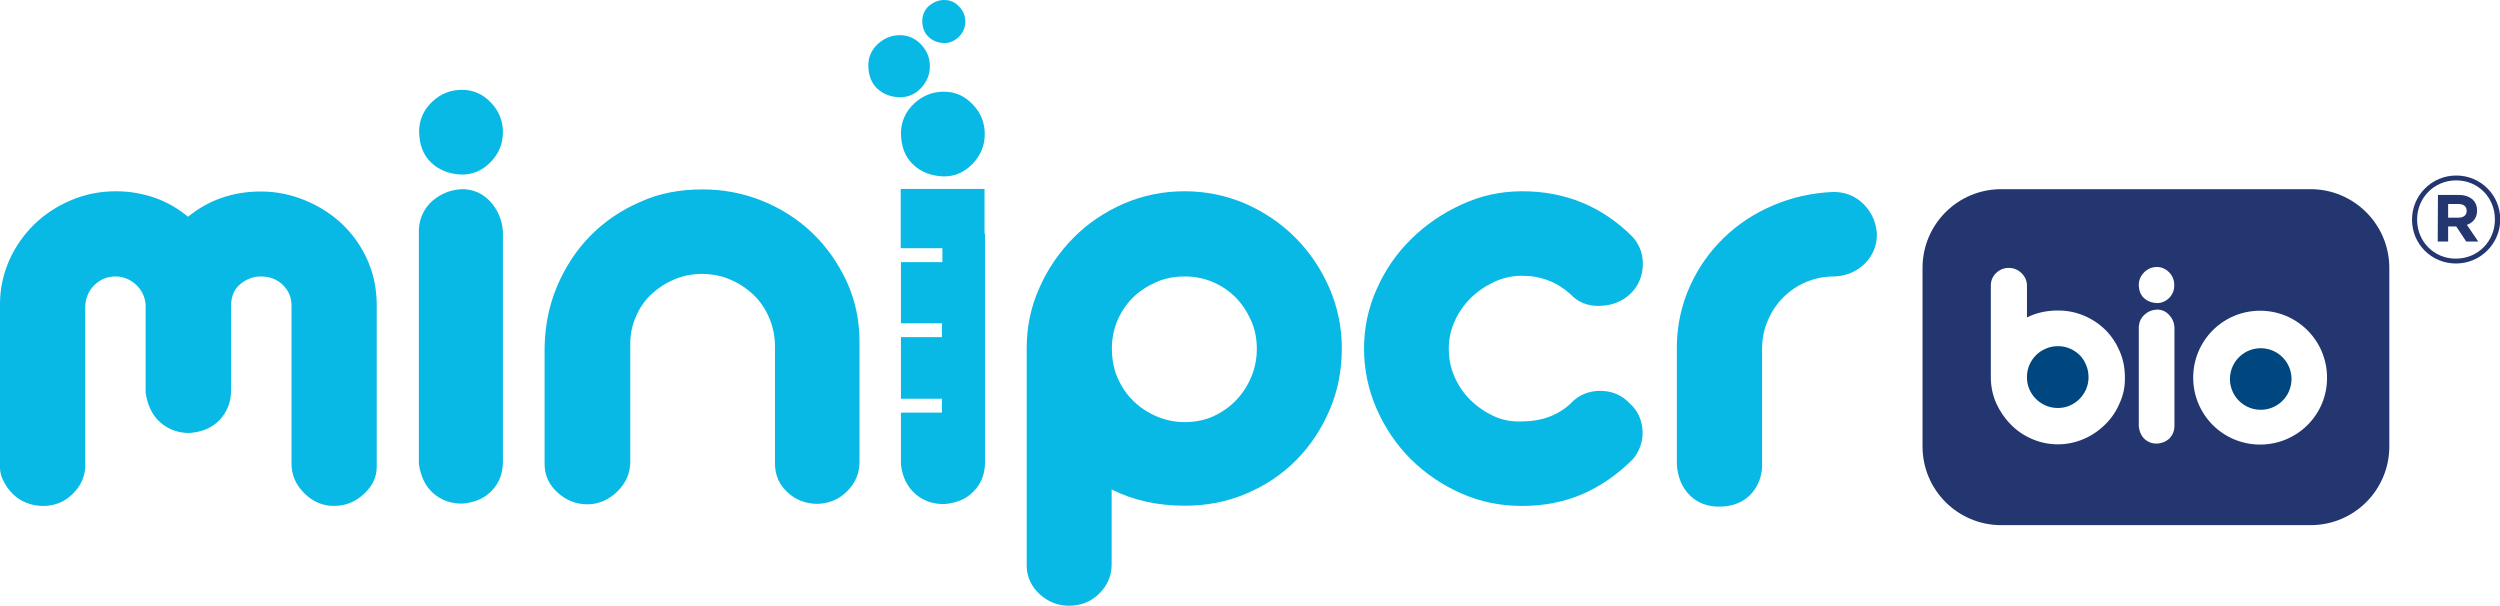
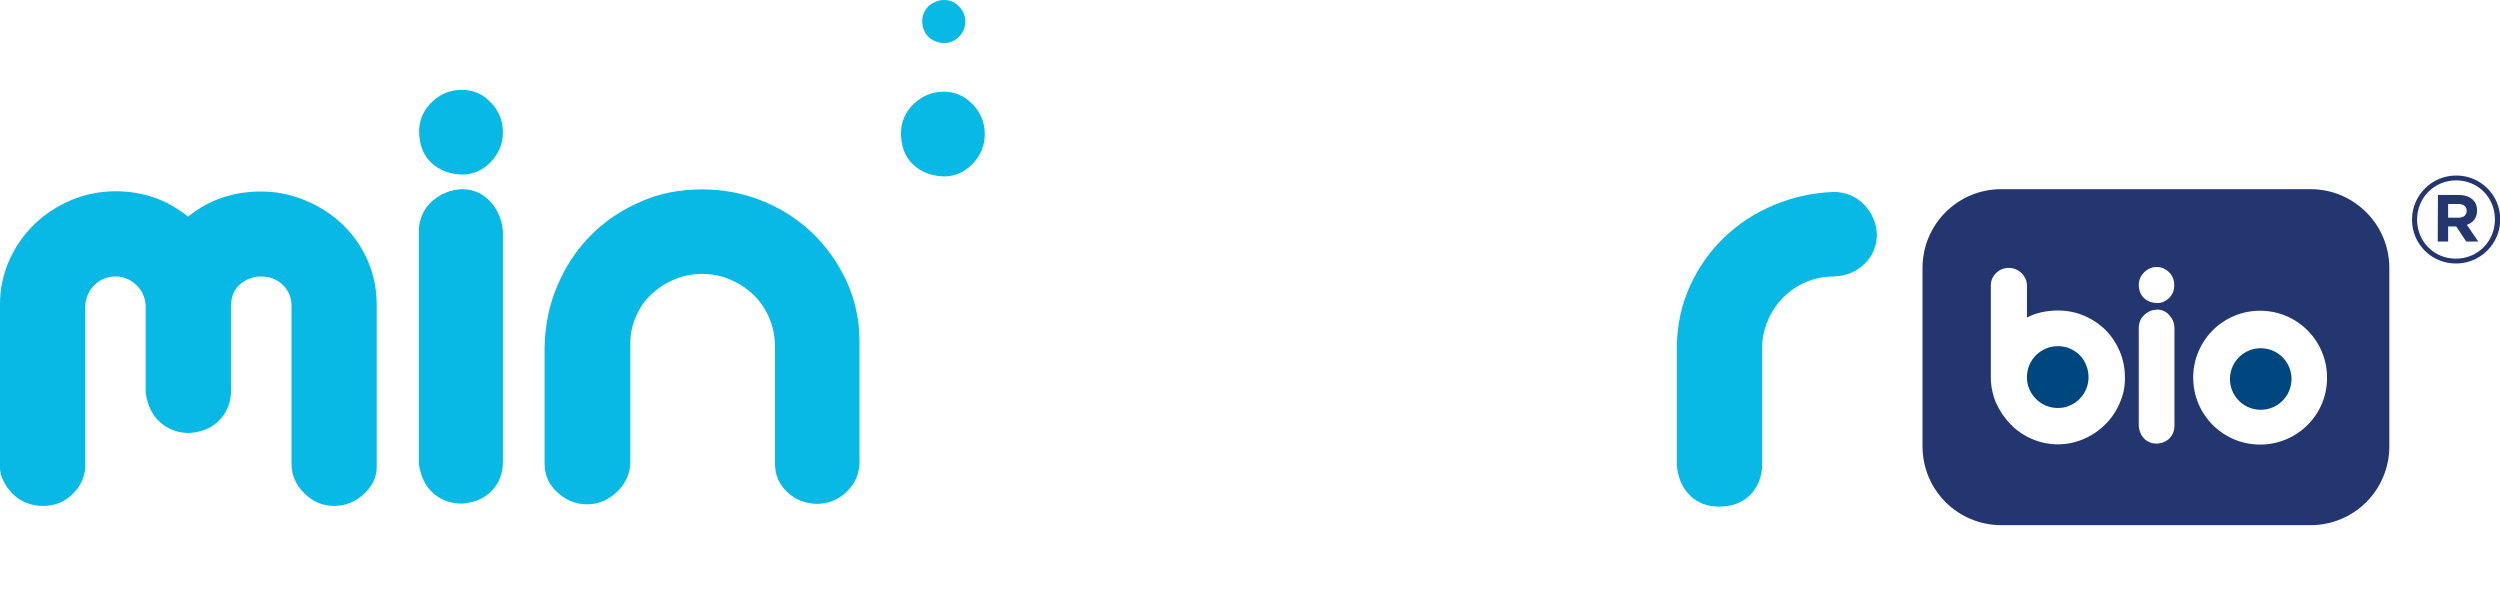
<svg xmlns="http://www.w3.org/2000/svg" version="1.1" id="Layer_1" x="0px" y="0px" viewBox="0 0 1079.7 261.8" style="enable-background:new 0 0 1079.7 261.8;" xml:space="preserve">
  <style type="text/css">
	.st0{fill:#00467F;}
	.st1{fill:#23366F;}
	.st2{fill:#07B9E4;}
</style>
  <g>
    <g>
      <g>
        <ellipse transform="matrix(0.139 -0.99 0.99 0.139 679.018 1107.325)" class="st0" cx="976.1" cy="163.3" rx="13.3" ry="13.3" />
        <path class="st1" d="M997.9,81.7H864.3c-18.8,0-34,15.2-34,34v77.1c0,18.8,15.2,34,34,34h133.6c18.8,0,34-15.2,34-34v-77.1     C1031.9,96.9,1016.6,81.7,997.9,81.7z M915.4,174.2c-1.5,3.5-3.6,6.6-6.3,9.2c-2.6,2.6-5.7,4.7-9.2,6.2     c-3.5,1.5-7.2,2.3-11.1,2.3c-4,0-7.7-0.8-11.2-2.3c-3.5-1.5-6.6-3.6-9.2-6.3c-2.6-2.6-4.7-5.7-6.3-9.2c-1.5-3.5-2.3-7.2-2.3-11.1     v-40c0.1-2.1,0.9-3.8,2.4-5.2c1.5-1.4,3.3-2.1,5.3-2.1c2.2,0,4.1,0.8,5.6,2.3c1.5,1.5,2.3,3.3,2.3,5.4v13.7c4-2,8.4-3,13.4-3     c4.1,0,7.9,0.8,11.4,2.3c3.5,1.5,6.6,3.6,9.2,6.2c2.6,2.6,4.6,5.7,6.1,9.2c1.5,3.5,2.2,7.2,2.2,11.2     C917.8,167,917,170.7,915.4,174.2z M939.1,183.8c0,2.2-0.7,3.9-2,5.4c-1.4,1.4-3.2,2.2-5.5,2.4c-2.1,0-3.8-0.6-5.3-1.9     c-1.4-1.3-2.3-3.1-2.6-5.4V141c0.2-2.1,1-3.8,2.5-5.1c1.5-1.4,3.3-2.1,5.4-2.2c2.1,0,3.8,0.8,5.2,2.3c1.4,1.5,2.2,3.3,2.3,5.5     L939.1,183.8L939.1,183.8z M936.9,128.6c-1.5,1.5-3.3,2.3-5.3,2.3c-2.3-0.1-4.2-0.8-5.7-2.2c-1.5-1.4-2.2-3.4-2.2-5.9     c0.1-2.1,0.9-3.8,2.4-5.3c1.5-1.4,3.4-2.2,5.4-2.2s3.8,0.8,5.3,2.3c1.5,1.5,2.2,3.4,2.2,5.4C939.1,125.3,938.3,127.1,936.9,128.6     z M976.1,192c-16,0-28.9-12.9-28.9-28.9c0-16,12.9-28.9,28.9-28.9c16,0,28.9,12.9,28.9,28.9C1005.1,179.1,992.1,192,976.1,192z" />
        <path class="st0" d="M898.3,153.5c-1.2-1.2-2.6-2.2-4.2-2.9s-3.3-1.1-5.3-1.1c-1.8,0-3.4,0.3-5.1,1c-1.6,0.7-3.1,1.6-4.3,2.8     c-1.2,1.2-2.2,2.6-2.9,4.2c-0.7,1.6-1.1,3.4-1.1,5.4c0,1.8,0.3,3.5,1,5.1c0.7,1.6,1.6,3,2.8,4.2c1.2,1.2,2.6,2.2,4.2,2.9     s3.4,1.1,5.3,1.1c1.8,0,3.5-0.3,5.1-1c1.6-0.7,3-1.6,4.2-2.8c1.2-1.2,2.2-2.6,2.9-4.2c0.7-1.6,1.1-3.4,1.1-5.2     c0-1.8-0.3-3.6-1-5.2C900.4,156.2,899.5,154.7,898.3,153.5z" />
      </g>
      <g>
        <path class="st2" d="M407.6,39.6c4.9,0,9,1.8,12.5,5.5c3.5,3.6,5.2,7.9,5.2,12.8c0,4.9-1.7,9.1-5.2,12.8     c-3.5,3.6-7.6,5.5-12.5,5.5c-5.4-0.2-9.9-1.9-13.3-5.2c-3.5-3.3-5.2-7.9-5.2-13.9c0.2-4.9,2.1-9,5.7-12.4     C398.5,41.3,402.7,39.6,407.6,39.6z" />
-         <path class="st2" d="M425.2,100.8V81.6H389v25.6h18v6h-17.9v26.4h17.7v6h-17.7v26.6h17.7v6h-17.7v22.6c0.7,5.4,2.8,9.5,6.2,12.5     c3.4,3,7.5,4.4,12.4,4.4c5.4-0.4,9.7-2.2,12.9-5.6c3.2-3.3,4.8-7.5,4.8-12.5v-98.4C425.3,101.1,425.3,101,425.2,100.8z" />
        <path class="st2" d="M303.3,81.8c9,0,17.6,1.6,25.8,4.9c8.2,3.3,15.4,7.9,21.6,13.8c6.2,5.9,11.1,12.9,14.9,20.9     c3.7,8.1,5.6,16.7,5.6,26.1v51.9c0,4.9-1.7,9.1-5.2,12.6c-3.5,3.6-7.7,5.4-12.8,5.6c-5.1,0-9.4-1.6-13-4.9     c-3.6-3.3-5.5-7.4-5.5-12.5v-50.5c0-4.3-0.8-8.4-2.4-12.2c-1.6-3.8-3.8-7.2-6.7-10c-2.9-2.8-6.3-5.1-10.1-6.7     c-3.8-1.7-8-2.5-12.5-2.5c-4.1,0-8.1,0.8-11.8,2.4c-3.8,1.6-7,3.7-9.8,6.3c-2.8,2.6-5.1,5.8-6.7,9.6c-1.7,3.8-2.5,7.7-2.5,11.8     v51.1c0,4.9-1.9,9.1-5.6,12.8c-3.8,3.6-8.1,5.5-12.9,5.5c-4.9,0-9.2-1.7-12.9-5.1c-3.8-3.4-5.6-7.5-5.6-12.4v-50.5     c0.2-9.4,2-18.2,5.5-26.4c3.5-8.2,8.2-15.4,14.3-21.6s13.2-11,21.5-14.6C284.6,83.5,293.6,81.8,303.3,81.8z" />
        <path class="st2" d="M199.5,38.8c4.9,0,9,1.8,12.5,5.5c3.5,3.6,5.2,7.9,5.2,12.8c0,4.9-1.7,9.1-5.2,12.8     c-3.5,3.6-7.6,5.5-12.5,5.5c-5.4-0.2-9.9-1.9-13.3-5.2c-3.5-3.3-5.2-7.9-5.2-13.9c0.2-4.9,2.1-9,5.7-12.4     C190.4,40.4,194.7,38.8,199.5,38.8z M199.5,81.7c4.9,0,8.9,1.8,12.2,5.3c3.3,3.6,5.1,7.9,5.5,12.9v99.4c0,5.1-1.6,9.3-4.8,12.6     c-3.2,3.4-7.5,5.2-12.9,5.6c-4.9,0-9-1.5-12.4-4.5c-3.4-3-5.4-7.2-6.2-12.6V98.8c0.4-4.9,2.3-8.9,5.9-12.1     C190.5,83.6,194.7,81.9,199.5,81.7z" />
-         <path class="st2" d="M511.6,82.6c9.2,0,17.9,1.8,26.1,5.3c8.2,3.6,15.4,8.4,21.6,14.6c6.2,6.2,11.1,13.4,14.7,21.6     c3.6,8.2,5.5,17,5.5,26.4c0,9.4-1.7,18.2-5.2,26.4s-8.2,15.4-14.3,21.6s-13.3,11.1-21.6,14.6c-8.3,3.6-17.3,5.3-26.8,5.3     c-11.6,0-22.1-2.3-31.5-7v32.3c0,4.9-1.8,9.1-5.3,12.6c-3.6,3.6-8,5.3-13.2,5.3c-4.7,0-8.8-1.6-12.5-4.9     c-3.6-3.3-5.6-7.4-5.7-12.2v-94.1c0-9.2,1.8-17.9,5.5-26.1c3.6-8.2,8.6-15.4,14.7-21.6s13.4-11.1,21.6-14.7     C493.5,84.4,502.3,82.6,511.6,82.6z M480.2,150.5c0,4.7,0.8,8.9,2.5,12.8c1.7,3.8,4,7.2,6.9,10c2.9,2.8,6.3,5,10.1,6.6     c3.8,1.6,7.8,2.4,11.9,2.4c4.5,0,8.6-0.8,12.4-2.5c3.7-1.7,7-4,9.8-6.9c2.8-2.9,5-6.3,6.6-10.1c1.6-3.8,2.4-7.9,2.4-12.2     c0-4.3-0.8-8.4-2.5-12.2c-1.7-3.8-3.9-7.2-6.7-10c-2.8-2.8-6.1-5-9.8-6.6c-3.8-1.6-7.8-2.4-12.1-2.4c-4.5,0-8.7,0.8-12.5,2.5     c-3.8,1.7-7.2,3.9-10,6.7c-2.8,2.8-5,6.1-6.6,9.8C481,142.2,480.2,146.2,480.2,150.5z" />
-         <path class="st2" d="M657.4,82.6c18.7,0,34.6,6.6,47.7,19.7c3.2,3.6,4.6,7.8,4.4,12.6c-0.3,4.9-2.1,8.9-5.5,12.1     c-3.4,3.2-7.7,4.9-12.9,5.1c-5.2,0.2-9.6-1.5-12.9-5.1c-5.8-5.2-12.7-7.9-20.8-7.9c-4.3,0-8.4,0.9-12.2,2.7     c-3.8,1.8-7.2,4.1-10.1,7c-2.9,2.9-5.2,6.2-6.9,10c-1.7,3.8-2.5,7.7-2.5,11.8c0,4.3,0.8,8.4,2.5,12.2c1.7,3.8,4,7.2,7,10.1     c3,2.9,6.4,5.2,10.1,6.9c3.7,1.7,7.8,2.4,12.1,2.2c8.2,0,15.2-2.5,20.8-7.6c3.4-3.7,7.7-5.6,12.9-5.6c5.2,0,9.5,1.9,12.9,5.6     c1.7,1.5,3,3.3,3.9,5.3c0.9,2.1,1.4,4.2,1.5,6.5c0.1,2.2-0.2,4.4-1,6.6c-0.8,2.2-1.9,4.1-3.4,5.7c-6.6,6.6-13.8,11.5-21.6,14.9     c-7.9,3.4-16.6,5.1-26.1,5.1c-9.4,0-18.2-1.8-26.4-5.5c-8.2-3.6-15.4-8.6-21.6-14.7c-6.2-6.2-11.1-13.4-14.7-21.6     c-3.6-8.2-5.5-16.9-5.5-26.1c0-9,1.8-17.6,5.5-25.8c3.6-8.2,8.6-15.4,14.9-21.6c6.3-6.2,13.5-11.1,21.8-14.9     C639.5,84.5,648.2,82.6,657.4,82.6z" />
        <path class="st2" d="M742.4,218.8c-5.1,0-9.3-1.6-12.6-4.9s-5.2-7.6-5.6-13.1v-51.9c0.2-9,2.1-17.5,5.7-25.4     c3.6-8,8.5-14.9,14.6-20.8c6.1-5.9,13.2-10.6,21.3-14c8.1-3.5,16.8-5.4,26-5.8c5.2,0,9.6,1.8,13.1,5.3c3.5,3.6,5.4,7.9,5.7,12.9     c0,5.1-1.8,9.3-5.3,12.8c-3.6,3.5-8,5.3-13.2,5.5c-4.3,0-8.3,0.8-12.1,2.4s-7,3.8-9.8,6.6c-2.8,2.8-5.1,6.1-6.7,10     c-1.7,3.8-2.5,8-2.5,12.5v51.1c-0.4,4.9-2.2,8.9-5.5,12.1C752.2,217.2,747.9,218.8,742.4,218.8z" />
        <path class="st2" d="M158.6,112.1c-2.7-6-6.4-11.1-10.9-15.4c-4.6-4.3-9.9-7.7-16-10.2c-6.1-2.5-12.4-3.8-19-3.8     c-12,0-22.5,3.6-31.5,10.9c-4.5-3.7-9.4-6.5-14.7-8.3c-5.3-1.8-10.8-2.7-16.4-2.7c-6.9,0-13.4,1.3-19.5,3.9     c-6.1,2.6-11.4,6.1-15.9,10.5c-4.5,4.4-8.1,9.6-10.7,15.4C1.4,118.4,0,124.6,0,131.2v69.1c-0.2,2.4,0.2,4.8,1.3,7     c1,2.2,2.4,4.2,4.1,5.9c1.7,1.7,3.6,3,5.9,3.9c2.2,0.9,4.7,1.4,7.3,1.4c4.9,0,9-1.6,12.5-4.9c3.5-3.3,5.4-7.2,5.7-11.7v-69.6     c0.2-3.7,1.5-6.8,4.1-9.3s5.6-3.6,9.1-3.6c3.2,0,6.1,1.2,8.7,3.5c2.5,2.3,3.9,5.2,4.2,8.7v38c0.8,5.5,2.9,9.8,6.3,12.8     c3.4,3,7.6,4.6,12.6,4.6c5.5-0.4,9.9-2.3,13.1-5.7c3.2-3.4,4.9-7.7,4.9-12.8V159v-27c0-4.1,1.4-7.2,4.1-9.4     c2.7-2.2,5.7-3.2,8.8-3.2c3.7,0,6.9,1.2,9.4,3.6c2.5,2.4,3.8,5.4,3.8,9v68.2c0,4.9,1.8,9.1,5.5,12.8c3.6,3.6,7.9,5.5,12.8,5.5     c4.9,0,9.2-1.7,12.9-5.1c3.7-3.4,5.6-7.3,5.6-11.8v-70.5C162.6,124.4,161.3,118.1,158.6,112.1z" />
-         <path class="st2" d="M388.6,15.2c3.6,0,6.6,1.3,9.2,4c2.5,2.7,3.8,5.8,3.8,9.4s-1.3,6.7-3.8,9.4s-5.6,4-9.2,4     c-4-0.1-7.2-1.4-9.8-3.8c-2.5-2.4-3.8-5.8-3.8-10.2c0.1-3.6,1.5-6.6,4.2-9.1C381.9,16.5,385,15.2,388.6,15.2z" />
        <path class="st2" d="M407.8,0c2.5,0,4.6,0.9,6.4,2.8s2.7,4,2.7,6.5s-0.9,4.7-2.7,6.5s-3.9,2.8-6.4,2.8c-2.8-0.1-5-1-6.8-2.7     c-1.8-1.7-2.7-4-2.7-7.1c0.1-2.5,1.1-4.6,2.9-6.3C403.2,0.9,405.3,0,407.8,0z" />
      </g>
    </g>
    <g>
      <g>
        <path class="st1" d="M1041.7,94.9v-0.1c0-10.3,8.4-19,19.1-19c10.7,0,19,8.6,19,18.9v0.1c0,10.3-8.4,19-19.1,19     S1041.7,105.3,1041.7,94.9z M1077.5,94.8v-0.1c0-9.3-7.2-16.8-16.7-16.8c-9.6,0-16.9,7.6-16.9,16.9v0.1c0,9.3,7.2,16.8,16.7,16.8     C1070.3,111.7,1077.5,104.1,1077.5,94.8z M1052.9,84.2h9c2.7,0,4.8,0.8,6.2,2.2c1.1,1.1,1.7,2.6,1.7,4.4v0.1     c0,3.3-1.8,5.3-4.4,6.2l4.9,7.2h-5.2l-4.3-6.5h-3.5v6.5h-4.5L1052.9,84.2L1052.9,84.2z M1061.8,94c2.3,0,3.5-1.2,3.5-2.9V91     c0-1.9-1.4-2.9-3.6-2.9h-4.4V94L1061.8,94L1061.8,94z" />
      </g>
    </g>
  </g>
</svg>